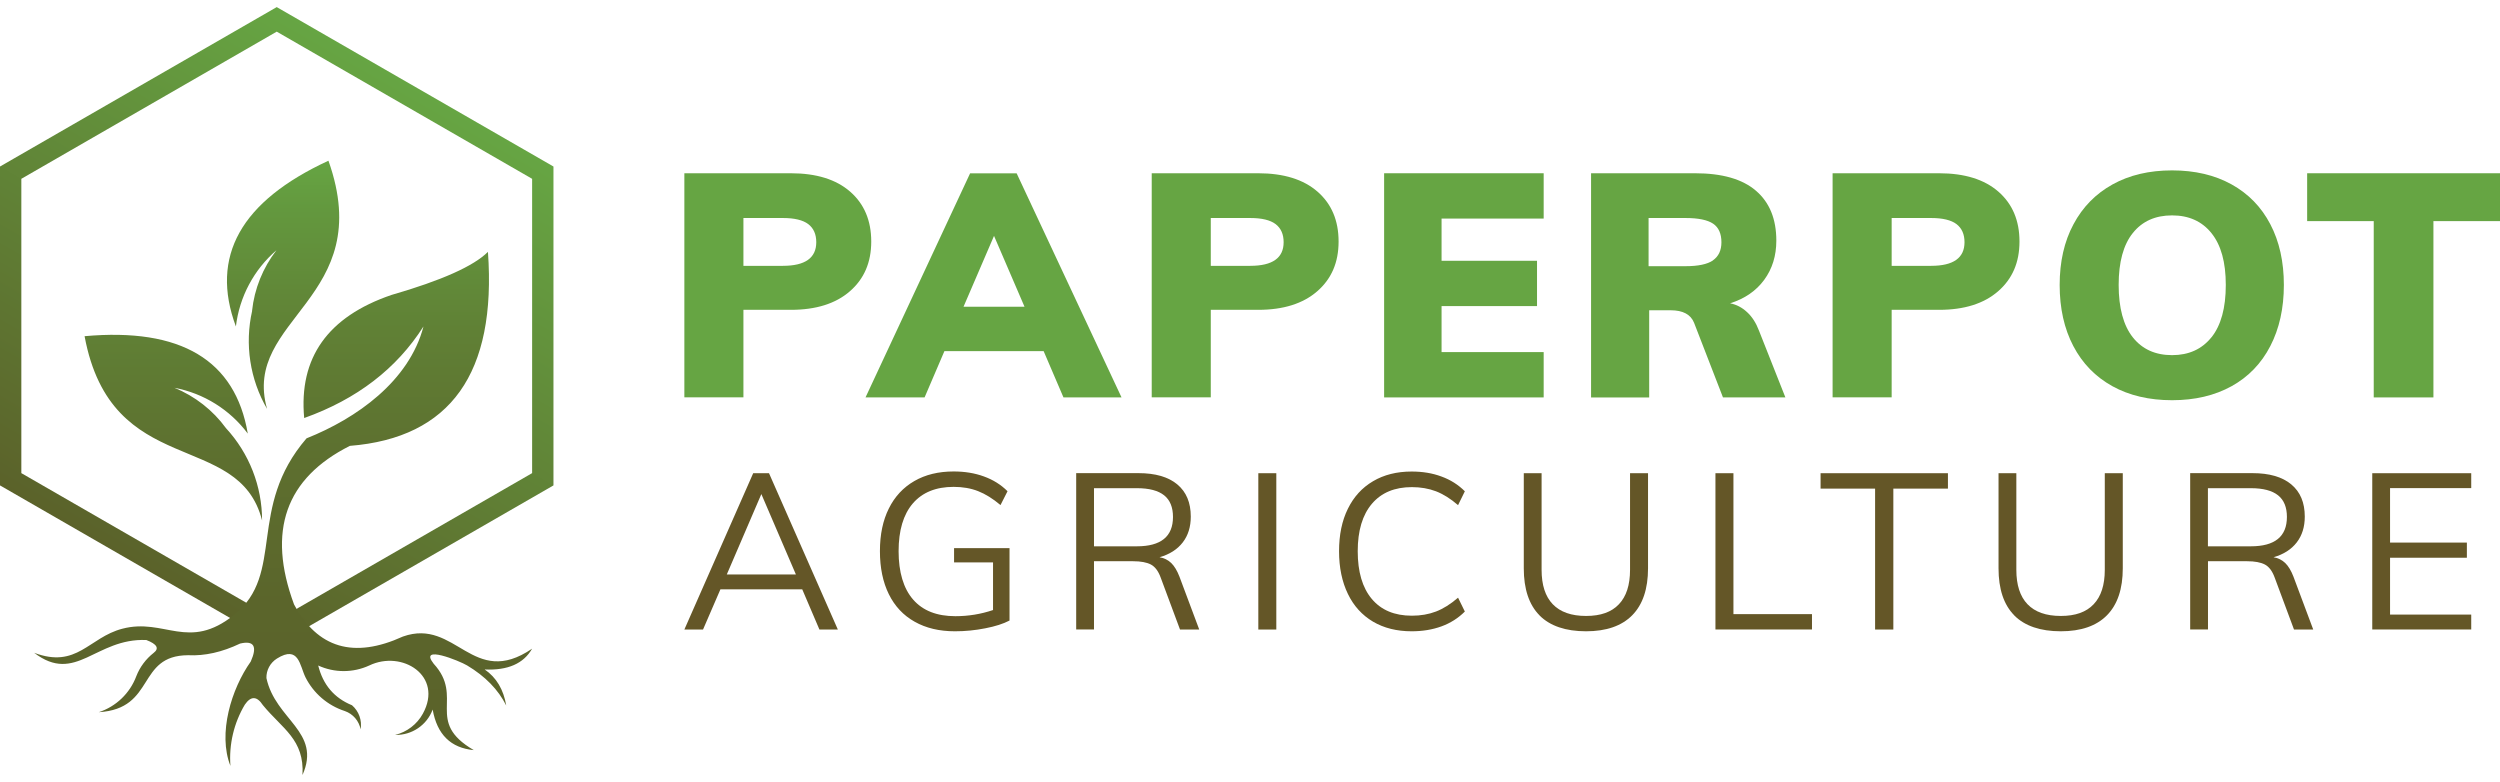
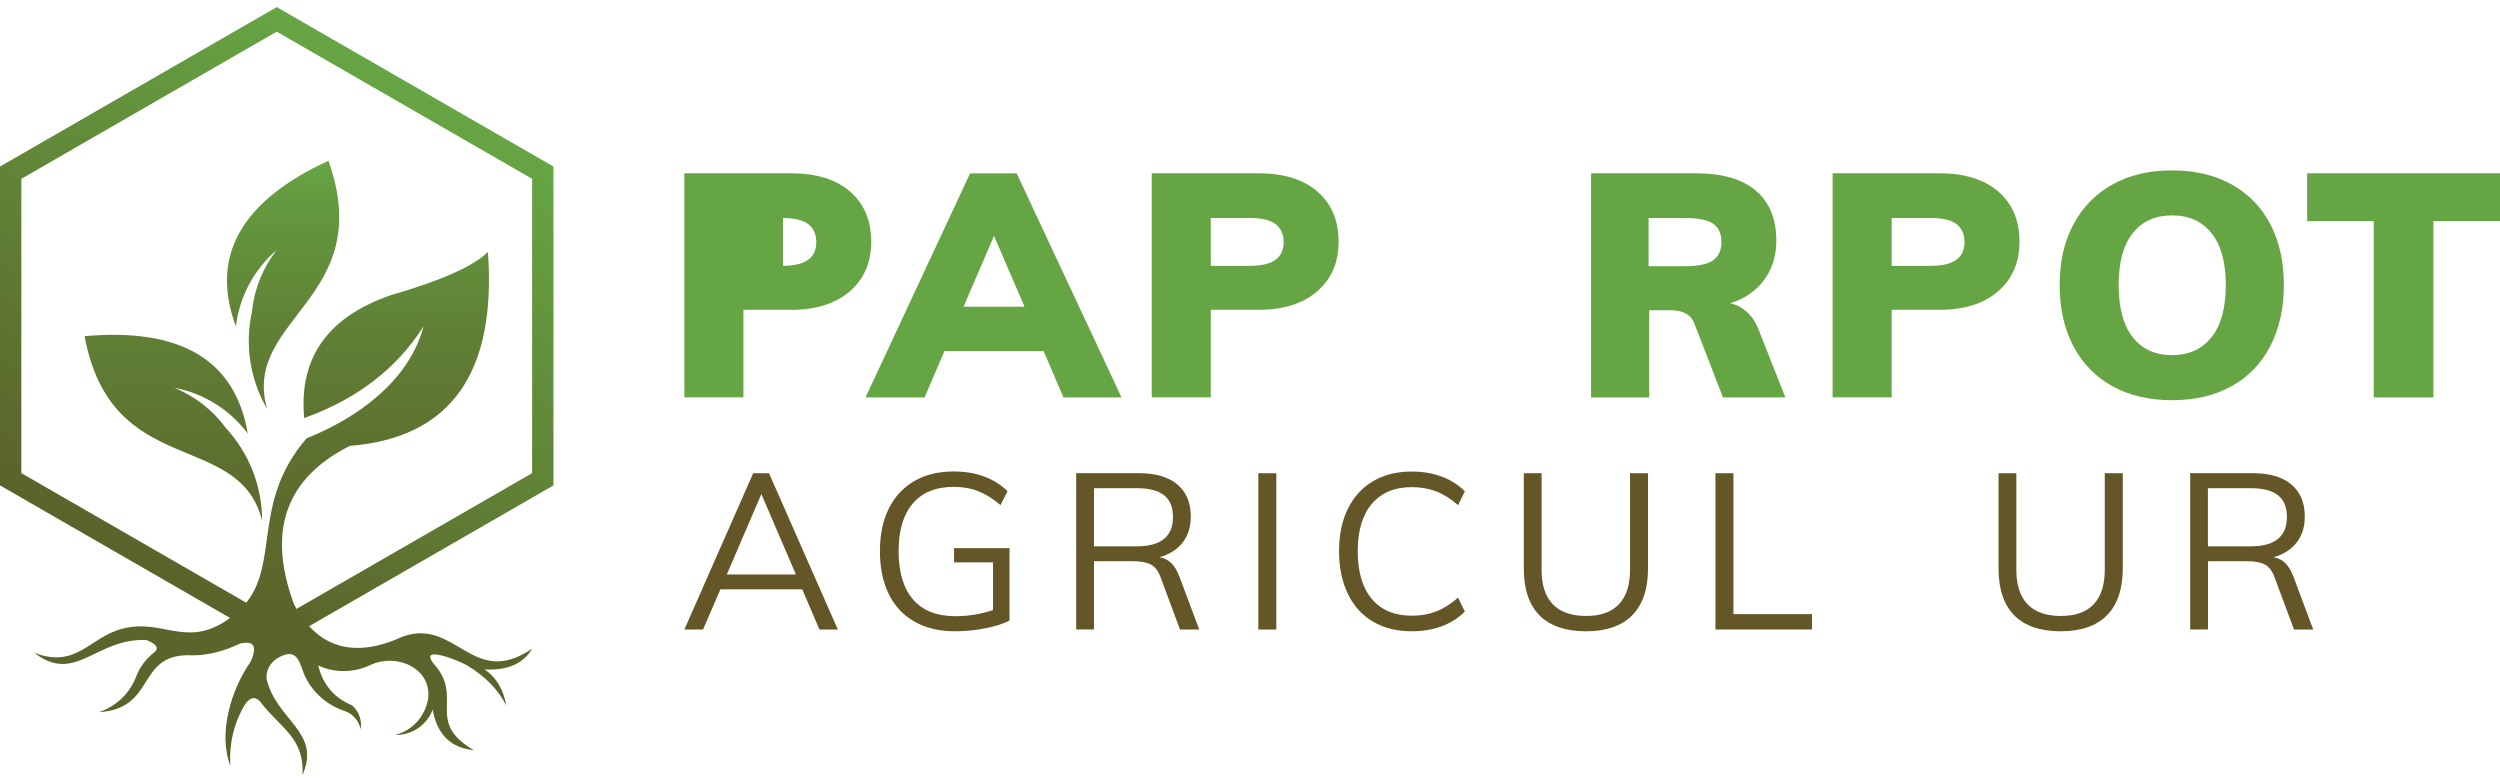
<svg xmlns="http://www.w3.org/2000/svg" width="179" height="56" viewBox="0 0 179 56" fill="none">
-   <path d="M49 12.405H56.622C58.45 12.405 59.868 12.846 60.873 13.724C61.878 14.602 62.381 15.792 62.381 17.294C62.381 18.796 61.869 19.969 60.851 20.855C59.833 21.742 58.423 22.184 56.622 22.184H53.229V28.45H49V12.405ZM56.062 19.033C57.649 19.033 58.445 18.466 58.445 17.343C58.445 16.773 58.254 16.34 57.871 16.046C57.489 15.757 56.884 15.61 56.062 15.61H53.229V19.037H56.062V19.033Z" fill="#66A543" />
+   <path d="M49 12.405H56.622C58.45 12.405 59.868 12.846 60.873 13.724C61.878 14.602 62.381 15.792 62.381 17.294C62.381 18.796 61.869 19.969 60.851 20.855C59.833 21.742 58.423 22.184 56.622 22.184H53.229V28.45H49V12.405ZM56.062 19.033C57.649 19.033 58.445 18.466 58.445 17.343C58.445 16.773 58.254 16.34 57.871 16.046C57.489 15.757 56.884 15.61 56.062 15.61H53.229H56.062V19.033Z" fill="#66A543" />
  <path d="M76.144 28.455L74.725 25.143H67.619L66.2 28.455H61.971L69.46 12.409H72.791L80.302 28.455H76.144ZM68.993 21.961H73.355L71.172 16.889L68.989 21.961H68.993Z" fill="#66A543" />
  <path d="M82.463 12.405H90.085C91.912 12.405 93.331 12.846 94.336 13.724C95.341 14.602 95.843 15.792 95.843 17.294C95.843 18.796 95.332 19.969 94.314 20.855C93.295 21.742 91.886 22.184 90.085 22.184H86.692V28.45H82.463V12.405ZM89.524 19.033C91.112 19.033 91.908 18.466 91.908 17.343C91.908 16.773 91.717 16.34 91.334 16.046C90.952 15.757 90.347 15.61 89.524 15.61H86.692V19.037H89.524V19.033Z" fill="#66A543" />
-   <path d="M99.103 28.455V12.405H110.527V15.65H103.216V18.672H110.051V21.916H103.216V25.21H110.527V28.455H99.103Z" fill="#66A543" />
  <path d="M127.843 28.455H123.365L121.297 23.115C121.057 22.514 120.497 22.215 119.612 22.215H118.082V28.459H113.92V12.405H121.364C123.298 12.405 124.753 12.819 125.726 13.657C126.7 14.491 127.185 15.681 127.185 17.232C127.185 18.311 126.896 19.247 126.318 20.035C125.74 20.824 124.926 21.386 123.876 21.716C124.326 21.805 124.73 22.014 125.09 22.349C125.451 22.678 125.735 23.124 125.944 23.677L127.834 28.455H127.843ZM122.645 18.64C123.049 18.36 123.254 17.932 123.254 17.343C123.254 16.728 123.054 16.283 122.658 16.015C122.262 15.748 121.604 15.61 120.693 15.61H118.038V19.059H120.693C121.591 19.059 122.244 18.921 122.649 18.645L122.645 18.64Z" fill="#66A543" />
  <path d="M131.214 12.405H138.836C140.663 12.405 142.082 12.846 143.087 13.724C144.092 14.602 144.595 15.792 144.595 17.294C144.595 18.796 144.083 19.969 143.065 20.855C142.046 21.742 140.637 22.184 138.836 22.184H135.443V28.45H131.214V12.405ZM138.275 19.033C139.863 19.033 140.659 18.466 140.659 17.343C140.659 16.773 140.468 16.34 140.085 16.046C139.703 15.757 139.098 15.61 138.275 15.61H135.443V19.037H138.275V19.033Z" fill="#66A543" />
  <path d="M151.251 27.652C150.037 26.984 149.104 26.026 148.45 24.778C147.796 23.53 147.472 22.072 147.472 20.405C147.472 18.738 147.801 17.285 148.463 16.055C149.121 14.821 150.055 13.871 151.26 13.203C152.47 12.534 153.888 12.2 155.52 12.2C157.152 12.2 158.575 12.534 159.781 13.203C160.986 13.871 161.911 14.821 162.555 16.055C163.2 17.285 163.525 18.738 163.525 20.405C163.525 22.072 163.2 23.53 162.555 24.778C161.911 26.026 160.986 26.984 159.781 27.652C158.571 28.321 157.152 28.655 155.52 28.655C153.888 28.655 152.461 28.321 151.247 27.652H151.251ZM158.344 24.149C159.025 23.294 159.367 22.046 159.367 20.405C159.367 18.765 159.025 17.548 158.344 16.697C157.664 15.846 156.721 15.422 155.52 15.422C154.32 15.422 153.386 15.841 152.71 16.684C152.034 17.526 151.696 18.765 151.696 20.401C151.696 22.037 152.034 23.302 152.71 24.154C153.386 25.005 154.324 25.428 155.52 25.428C156.717 25.428 157.659 25.001 158.344 24.145V24.149Z" fill="#66A543" />
  <path d="M169.959 28.455V15.832H165.192V12.405H179V15.832H174.233V28.455H169.959Z" fill="#66A543" />
  <path d="M58.671 45.075L57.441 42.198H51.581L50.337 45.075H49L53.929 33.882H55.061L59.99 45.075H58.667H58.671ZM52.039 41.131H56.986L54.513 35.376L52.039 41.131Z" fill="#645627" />
  <path d="M72.282 39.245V44.431C71.841 44.662 71.261 44.849 70.548 44.986C69.835 45.129 69.109 45.2 68.374 45.2C67.259 45.2 66.301 44.973 65.49 44.515C64.679 44.061 64.064 43.403 63.641 42.545C63.217 41.687 63.003 40.659 63.003 39.463C63.003 38.267 63.217 37.257 63.641 36.408C64.064 35.554 64.674 34.9 65.468 34.442C66.261 33.984 67.197 33.757 68.28 33.757C69.069 33.757 69.791 33.873 70.446 34.113C71.101 34.349 71.667 34.7 72.139 35.172L71.636 36.163C71.088 35.701 70.557 35.372 70.036 35.167C69.514 34.962 68.931 34.86 68.28 34.86C67.01 34.86 66.038 35.256 65.356 36.048C64.679 36.839 64.34 37.978 64.34 39.468C64.34 40.957 64.688 42.14 65.383 42.932C66.074 43.724 67.081 44.119 68.405 44.119C69.341 44.119 70.236 43.972 71.101 43.679V40.268H68.311V39.245H72.282Z" fill="#645627" />
  <path d="M85.857 45.075H84.489L83.103 41.349C82.934 40.886 82.702 40.579 82.403 40.419C82.105 40.264 81.681 40.184 81.133 40.184H78.33V45.071H77.055V33.877H81.512C82.72 33.877 83.647 34.144 84.293 34.682C84.939 35.221 85.26 35.985 85.26 36.99C85.26 37.724 85.069 38.338 84.685 38.836C84.302 39.334 83.749 39.69 83.023 39.899C83.348 39.952 83.629 40.09 83.861 40.312C84.092 40.539 84.284 40.864 84.445 41.278L85.862 45.066L85.857 45.075ZM81.401 39.116C83.125 39.116 83.986 38.413 83.986 37.013C83.986 36.323 83.776 35.803 83.353 35.465C82.929 35.127 82.283 34.954 81.401 34.954H78.33V39.116H81.401Z" fill="#645627" />
  <path d="M90.096 45.075V33.882H91.384V45.075H90.096Z" fill="#645627" />
  <path d="M98.309 44.511C97.529 44.048 96.923 43.386 96.509 42.523C96.09 41.66 95.876 40.637 95.876 39.468C95.876 38.298 96.085 37.279 96.509 36.426C96.928 35.572 97.529 34.914 98.309 34.456C99.089 33.993 100.016 33.762 101.073 33.762C101.852 33.762 102.561 33.877 103.207 34.118C103.854 34.353 104.411 34.705 104.883 35.176L104.397 36.168C103.862 35.705 103.332 35.376 102.815 35.176C102.298 34.98 101.719 34.878 101.09 34.878C99.86 34.878 98.906 35.274 98.229 36.07C97.552 36.866 97.213 38 97.213 39.468C97.213 40.935 97.547 42.083 98.22 42.883C98.893 43.684 99.847 44.084 101.09 44.084C101.719 44.084 102.294 43.986 102.815 43.786C103.337 43.586 103.862 43.257 104.397 42.794L104.883 43.786C104.411 44.257 103.854 44.613 103.207 44.849C102.561 45.084 101.852 45.2 101.073 45.2C100.012 45.2 99.089 44.969 98.309 44.511Z" fill="#645627" />
  <path d="M110.231 44.061C109.478 43.301 109.103 42.176 109.103 40.691V33.882H110.378V40.797C110.378 41.887 110.645 42.709 111.18 43.265C111.715 43.821 112.508 44.102 113.56 44.102C114.612 44.102 115.383 43.826 115.913 43.265C116.444 42.709 116.711 41.891 116.711 40.797V33.882H117.999V40.691C117.999 42.167 117.62 43.288 116.867 44.053C116.114 44.818 115.009 45.2 113.56 45.2C112.112 45.2 110.98 44.822 110.227 44.061H110.231Z" fill="#645627" />
  <path d="M122.826 45.075V33.882H124.114V43.972H129.738V45.071H122.826V45.075Z" fill="#645627" />
-   <path d="M134.257 45.075V34.985H130.353V33.882H139.472V34.985H135.563V45.075H134.257Z" fill="#645627" />
  <path d="M144.223 44.061C143.47 43.301 143.095 42.176 143.095 40.691V33.882H144.37V40.797C144.37 41.887 144.637 42.709 145.172 43.265C145.707 43.821 146.5 44.102 147.552 44.102C148.604 44.102 149.375 43.826 149.905 43.265C150.435 42.709 150.703 41.891 150.703 40.797V33.882H151.991V40.691C151.991 42.167 151.612 43.288 150.859 44.053C150.106 44.818 149 45.2 147.552 45.2C146.104 45.2 144.971 44.822 144.218 44.061H144.223Z" fill="#645627" />
  <path d="M165.619 45.075H164.251L162.865 41.349C162.696 40.886 162.464 40.579 162.165 40.419C161.867 40.264 161.443 40.184 160.895 40.184H158.092V45.071H156.817V33.877H161.274C162.482 33.877 163.409 34.144 164.055 34.682C164.701 35.221 165.022 35.985 165.022 36.99C165.022 37.724 164.831 38.338 164.447 38.836C164.064 39.334 163.511 39.69 162.785 39.899C163.11 39.952 163.391 40.09 163.623 40.312C163.855 40.539 164.046 40.864 164.207 41.278L165.624 45.066L165.619 45.075ZM161.158 39.116C162.883 39.116 163.743 38.413 163.743 37.013C163.743 36.323 163.534 35.803 163.11 35.465C162.687 35.127 162.041 34.954 161.158 34.954H158.087V39.116H161.158Z" fill="#645627" />
-   <path d="M169.854 45.075V33.882H176.94V34.949H171.128V38.849H176.628V39.934H171.128V44.004H176.94V45.071H169.854V45.075Z" fill="#645627" />
  <path d="M19.814 46.171L0 34.755V11.923L19.814 0.508L39.628 11.923V34.755L19.814 46.171ZM1.528 33.876L19.814 44.412L38.1 33.876V12.803L19.814 2.266L1.528 12.803V33.87V33.876Z" fill="url(#paint0_linear_297_557)" />
  <path fill-rule="evenodd" clip-rule="evenodd" d="M30.317 23.38C28.397 26.399 25.55 28.584 21.78 29.931C21.383 25.616 23.466 22.678 28.03 21.118C31.621 20.081 33.924 19.049 34.937 18.033C35.559 26.719 32.263 31.349 25.05 31.924C20.446 34.242 19.111 38.023 21.052 43.273C22.733 46.415 25.331 47.182 28.85 45.576C32.655 44.224 33.837 49.352 38.1 46.445C37.489 47.513 36.358 48.011 34.703 47.934C35.538 48.504 36.053 49.368 36.246 50.516C35.676 49.378 34.744 48.422 33.445 47.645C32.9 47.319 29.945 46.115 31.051 47.523C33.272 49.947 30.384 51.645 33.924 53.708C32.278 53.556 31.295 52.59 30.979 50.806C30.562 51.924 29.482 52.651 28.29 52.621C29.136 52.412 29.859 51.863 30.276 51.101C31.764 48.392 28.789 46.516 26.436 47.65C25.275 48.183 23.94 48.183 22.784 47.65C23.125 49.027 23.93 49.978 25.203 50.496C25.697 50.923 25.932 51.579 25.82 52.219C25.702 51.614 25.275 51.116 24.694 50.913C23.451 50.511 22.448 49.632 21.877 48.504C21.459 47.67 21.409 46.166 19.829 47.152C19.351 47.452 19.06 47.985 19.076 48.549C19.723 51.558 23.038 52.377 21.658 55.492C21.806 52.936 20.212 52.184 18.821 50.486C18.398 49.835 17.965 49.82 17.532 50.45C16.743 51.772 16.386 53.302 16.498 54.837C15.586 52.519 16.564 49.327 17.955 47.365C18.439 46.277 18.184 45.845 17.191 46.079C15.902 46.694 14.659 46.974 13.468 46.913C9.759 46.933 11.175 50.745 7.07 50.994C8.313 50.588 9.301 49.637 9.759 48.417C10.014 47.762 10.442 47.187 10.997 46.75C11.42 46.43 11.247 46.12 10.478 45.825C6.841 45.673 5.425 49.022 2.445 46.74C5.516 47.899 6.362 45.642 8.756 45.017C11.792 44.219 13.483 46.654 16.768 44.021C20.446 41.073 17.654 36.371 21.948 31.385C25.534 29.957 29.299 27.294 30.322 23.37L30.317 23.38ZM12.49 27.766C14.588 28.163 16.463 29.332 17.741 31.044C16.845 25.774 12.948 23.451 6.056 24.071C7.977 34.404 17.104 30.709 18.765 37.266C18.765 34.816 17.843 32.458 16.177 30.653C15.24 29.367 13.962 28.371 12.49 27.766ZM18.052 22.262C17.512 24.651 17.894 27.156 19.122 29.276C17.278 22.77 27.032 21.418 23.517 11.507C17.237 14.409 15.026 18.363 16.89 23.375C17.14 21.255 18.179 19.309 19.794 17.916C18.821 19.176 18.215 20.676 18.047 22.256L18.052 22.262Z" fill="url(#paint1_linear_297_557)" />
  <defs>
    <linearGradient id="paint0_linear_297_557" x1="9.907" y1="40.463" x2="29.658" y2="6.179" gradientUnits="userSpaceOnUse">
      <stop stop-color="#5B622A" />
      <stop offset="1" stop-color="#66A543" />
    </linearGradient>
    <linearGradient id="paint1_linear_297_557" x1="20.267" y1="55.508" x2="20.267" y2="11.512" gradientUnits="userSpaceOnUse">
      <stop stop-color="#5B622A" />
      <stop offset="0.28" stop-color="#5B652B" />
      <stop offset="0.51" stop-color="#5D6F2F" />
      <stop offset="0.72" stop-color="#608035" />
      <stop offset="0.92" stop-color="#63983E" />
      <stop offset="1" stop-color="#66A543" />
    </linearGradient>
  </defs>
</svg>